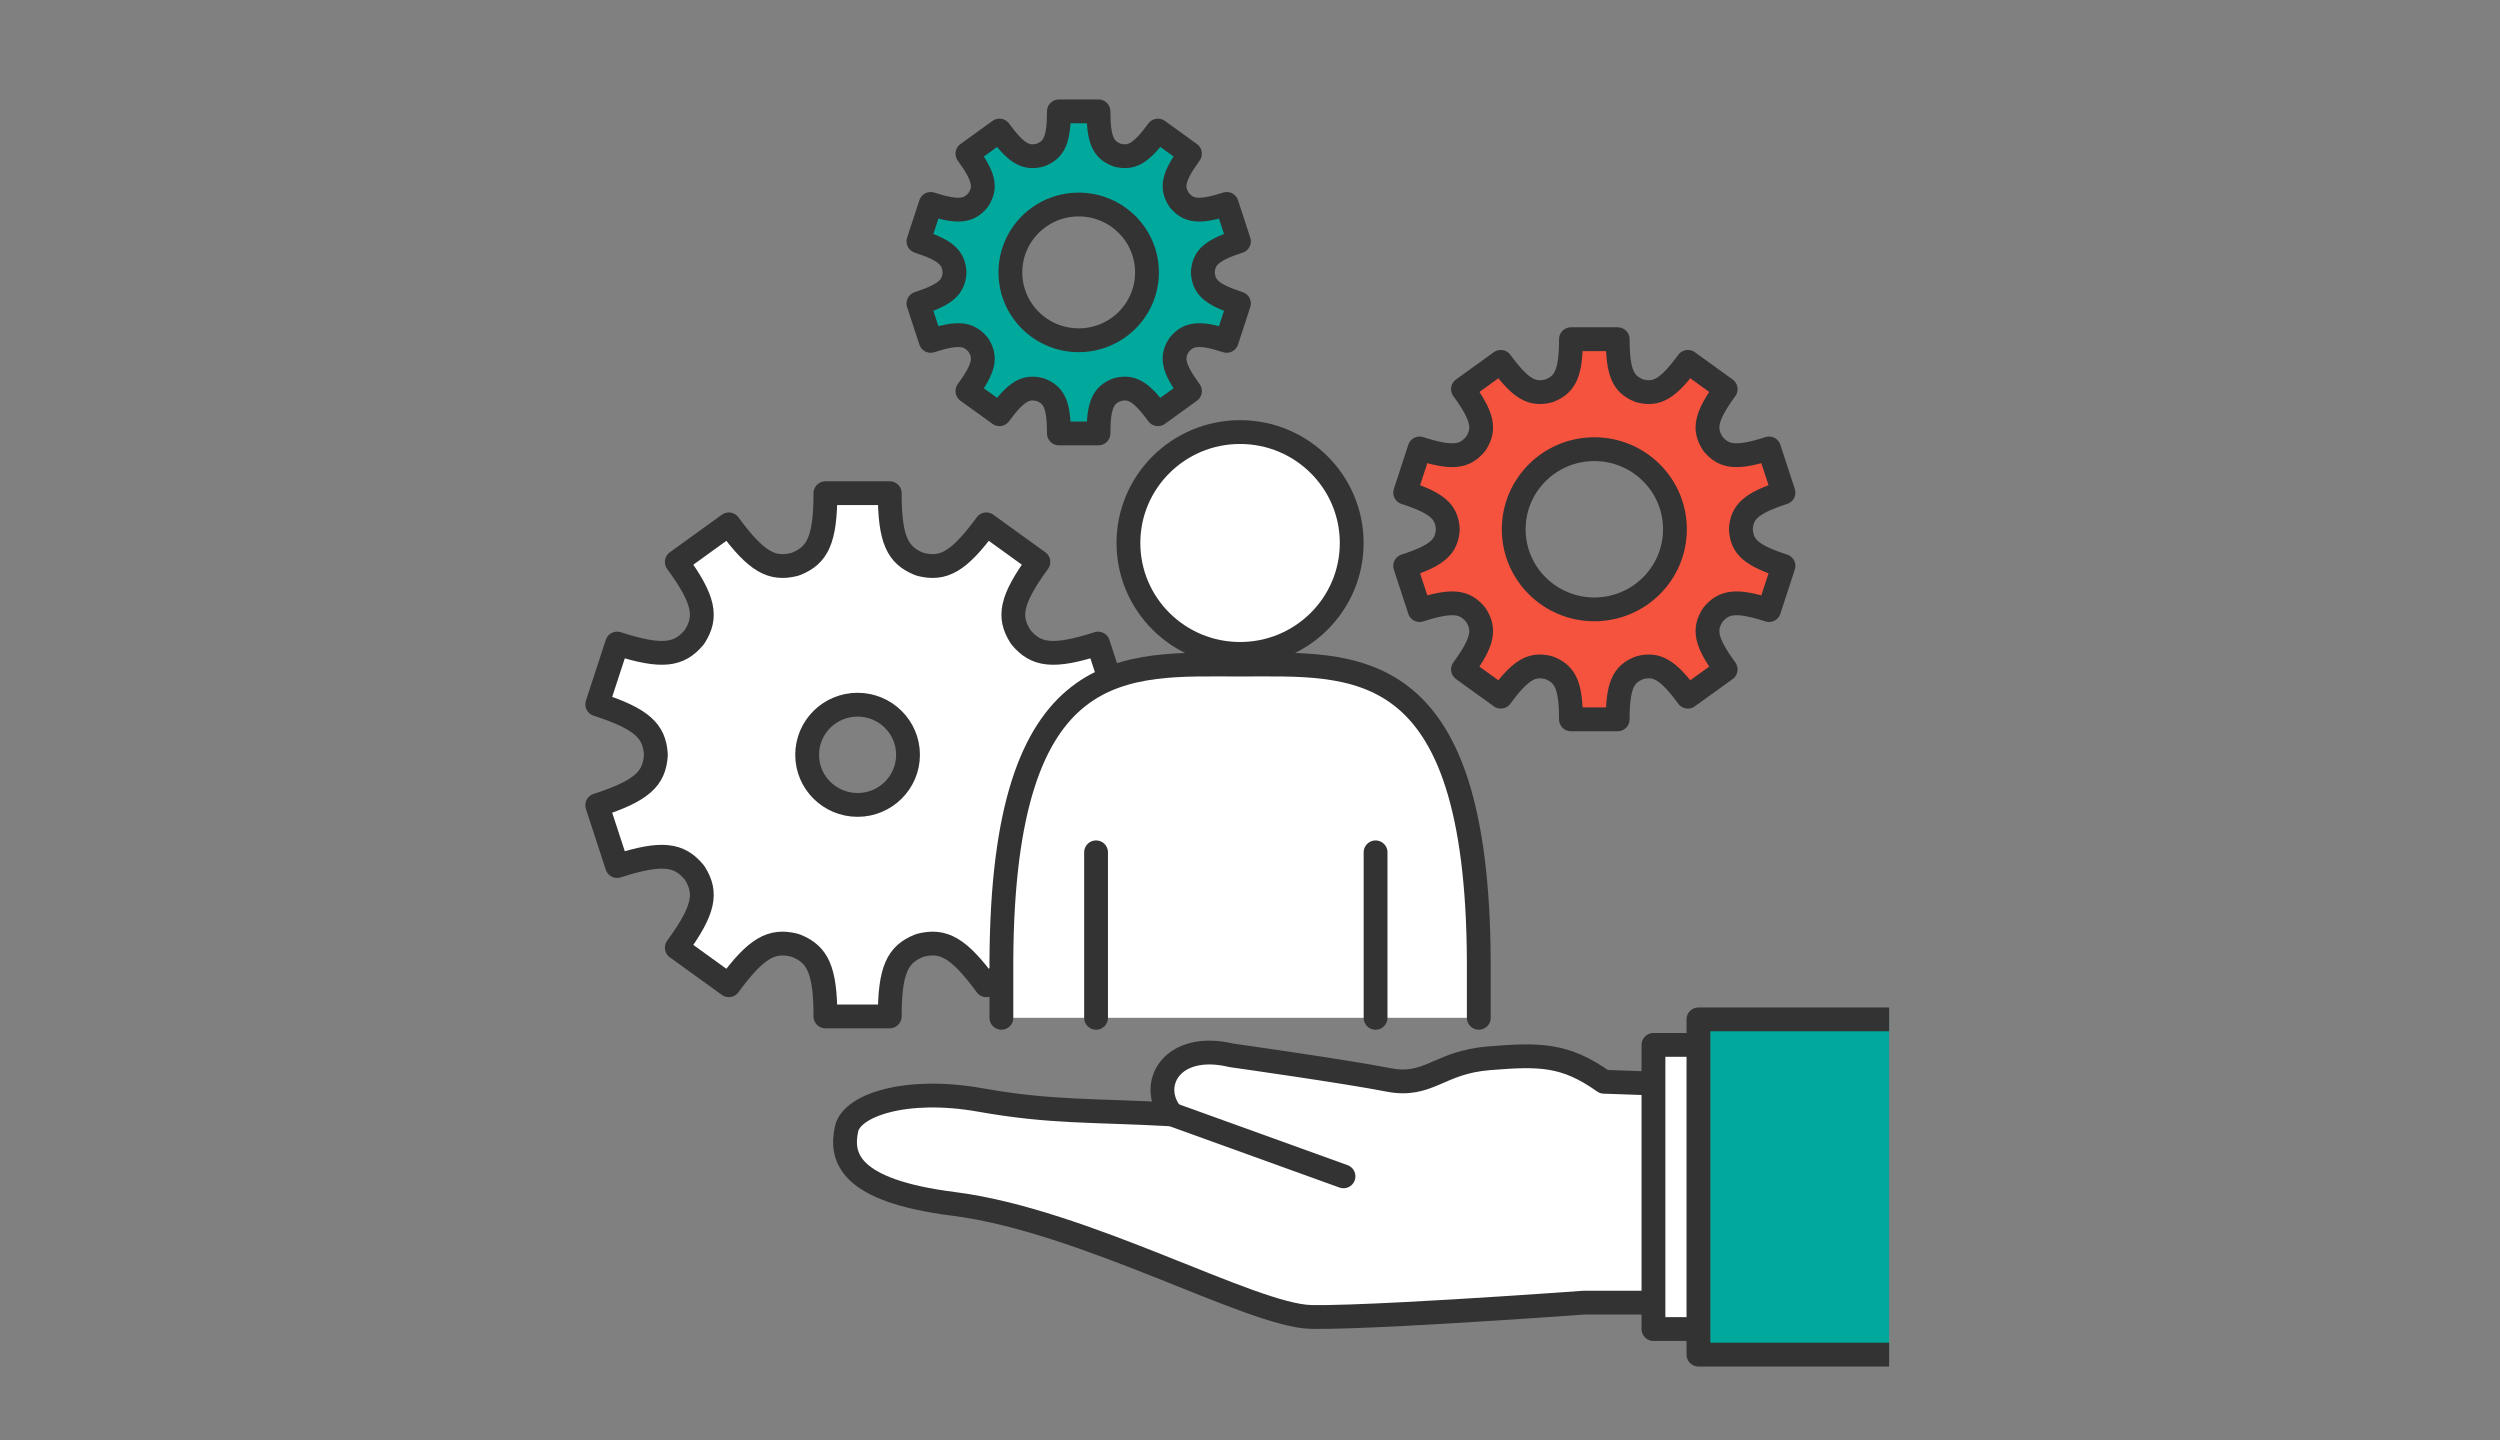
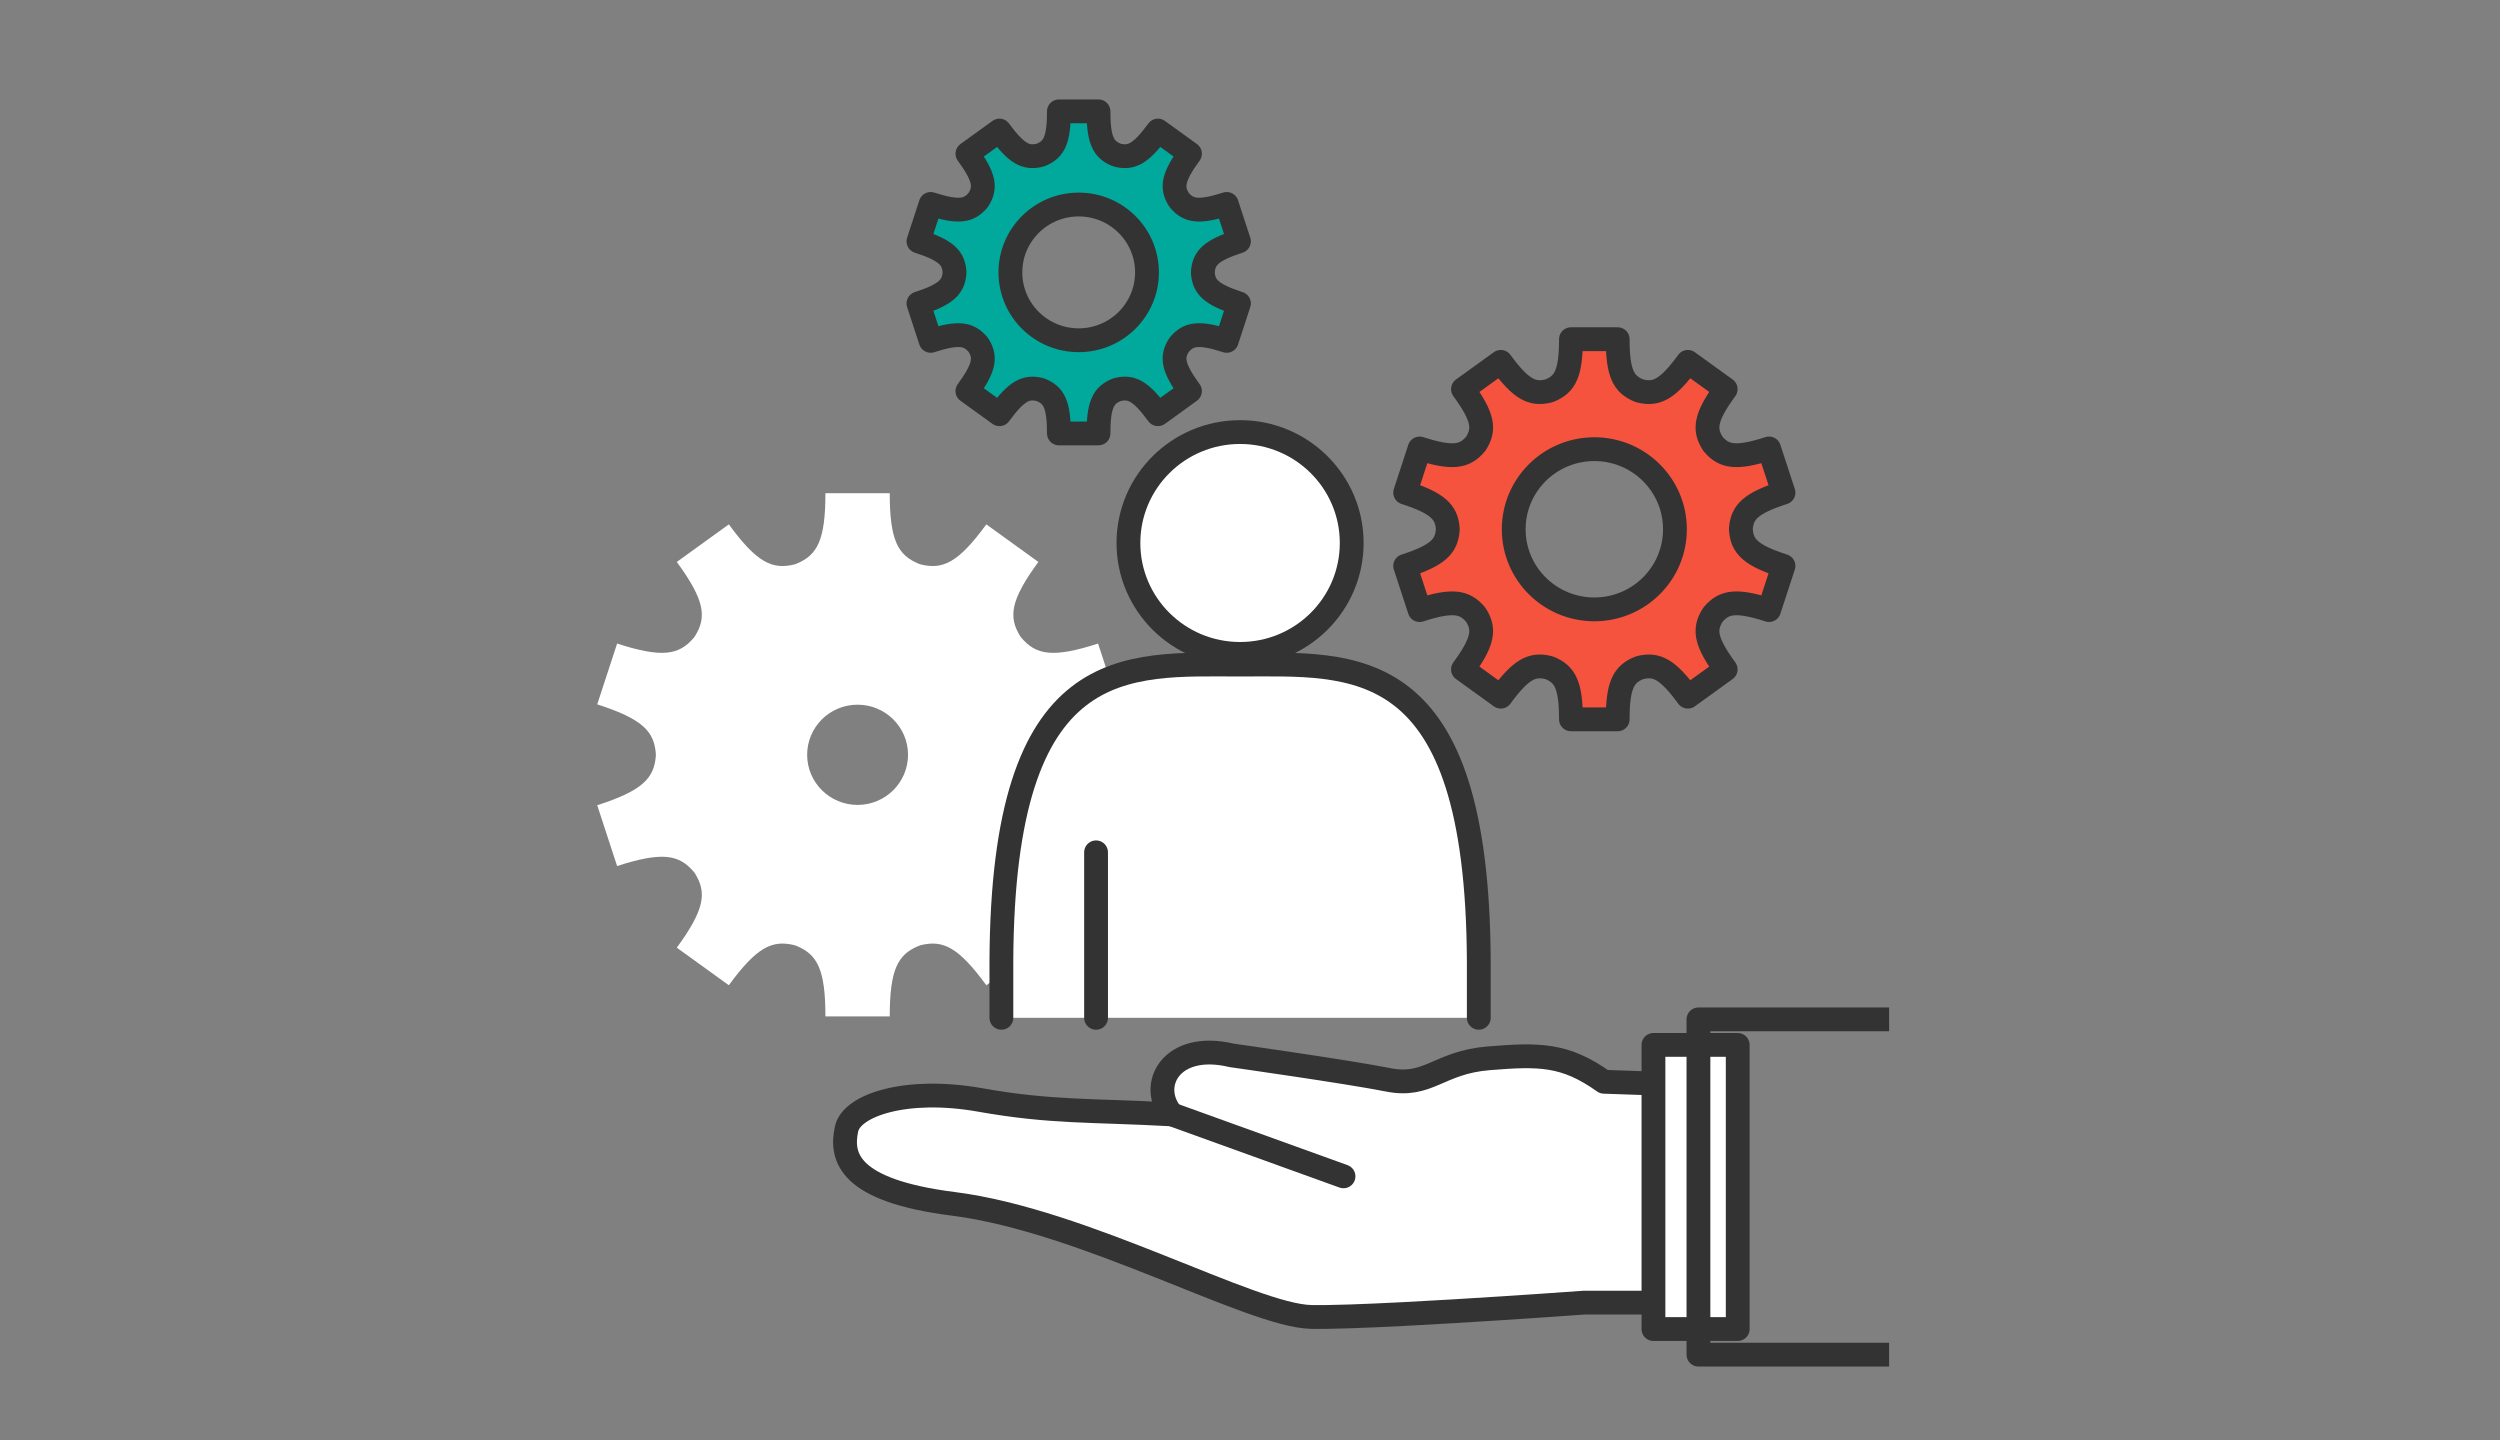
<svg xmlns="http://www.w3.org/2000/svg" width="210" height="121" viewBox="0 0 210 121" fill="none">
  <rect x="0" y="0" width="210" height="121" fill="#808080" stroke="none" />
  <path d="M133.924 51.187C130.183 51.187 127.152 48.175 127.152 44.459C127.152 40.743 130.183 37.73 133.924 37.73C137.664 37.73 140.695 40.743 140.695 44.459C140.695 48.175 137.664 51.187 133.924 51.187ZM146.235 44.512C146.235 44.495 146.236 44.477 146.236 44.459C146.236 44.441 146.235 44.423 146.235 44.405C146.338 43.023 147.046 42.273 149.813 41.38L148.599 37.671C145.825 38.566 144.81 38.369 143.907 37.304C143.889 37.278 143.871 37.252 143.852 37.226C143.118 36.047 143.247 35.027 144.957 32.688L141.781 30.396C140.075 32.728 139.138 33.169 137.79 32.844C137.744 32.829 137.698 32.813 137.653 32.799C136.38 32.272 135.886 31.365 135.886 28.493H131.96C131.96 31.365 131.467 32.272 130.194 32.799C130.149 32.813 130.103 32.829 130.057 32.844C128.709 33.169 127.772 32.728 126.066 30.396L122.89 32.688C124.601 35.027 124.729 36.048 123.995 37.226C123.976 37.252 123.958 37.278 123.94 37.303C123.037 38.369 122.022 38.566 119.248 37.671L118.034 41.38C120.801 42.273 121.509 43.023 121.612 44.405C121.612 44.424 121.61 44.441 121.61 44.459C121.61 44.477 121.612 44.495 121.612 44.512C121.509 45.894 120.801 46.644 118.034 47.537L119.248 51.247C122.022 50.352 123.037 50.548 123.94 51.615C123.958 51.64 123.976 51.667 123.995 51.691C124.729 52.87 124.601 53.891 122.89 56.229L126.066 58.521C127.772 56.189 128.709 55.749 130.057 56.074C130.103 56.089 130.149 56.105 130.194 56.12C131.467 56.646 131.96 57.553 131.96 60.424H135.886C135.886 57.553 136.38 56.646 137.653 56.12C137.698 56.105 137.744 56.089 137.79 56.074C139.138 55.749 140.075 56.189 141.781 58.521L144.957 56.229C143.247 53.891 143.118 52.87 143.852 51.693C143.871 51.667 143.889 51.64 143.908 51.614C144.81 50.548 145.825 50.352 148.599 51.247L149.813 47.537C147.046 46.644 146.338 45.894 146.235 44.512Z" fill="#F5533E" />
  <path d="M133.924 51.187C130.183 51.187 127.152 48.175 127.152 44.459C127.152 40.743 130.183 37.73 133.924 37.73C137.664 37.73 140.695 40.743 140.695 44.459C140.695 48.175 137.664 51.187 133.924 51.187ZM146.235 44.512C146.235 44.495 146.236 44.477 146.236 44.459C146.236 44.441 146.235 44.423 146.235 44.405C146.338 43.023 147.046 42.273 149.813 41.38L148.599 37.671C145.825 38.566 144.81 38.369 143.907 37.304C143.889 37.278 143.871 37.252 143.852 37.226C143.118 36.047 143.247 35.027 144.957 32.688L141.781 30.396C140.075 32.728 139.138 33.169 137.79 32.844C137.744 32.829 137.698 32.813 137.653 32.799C136.38 32.272 135.886 31.365 135.886 28.493H131.96C131.96 31.365 131.467 32.272 130.194 32.799C130.149 32.813 130.103 32.829 130.057 32.844C128.709 33.169 127.772 32.728 126.066 30.396L122.89 32.688C124.601 35.027 124.729 36.048 123.995 37.226C123.976 37.252 123.958 37.278 123.94 37.303C123.037 38.369 122.022 38.566 119.248 37.671L118.034 41.38C120.801 42.273 121.509 43.023 121.612 44.405C121.612 44.424 121.61 44.441 121.61 44.459C121.61 44.477 121.612 44.495 121.612 44.512C121.509 45.894 120.801 46.644 118.034 47.537L119.248 51.247C122.022 50.352 123.037 50.548 123.94 51.615C123.958 51.64 123.976 51.667 123.995 51.691C124.729 52.87 124.601 53.891 122.89 56.229L126.066 58.521C127.772 56.189 128.709 55.749 130.057 56.074C130.103 56.089 130.149 56.105 130.194 56.12C131.467 56.646 131.96 57.553 131.96 60.424H135.886C135.886 57.553 136.38 56.646 137.653 56.12C137.698 56.105 137.744 56.089 137.79 56.074C139.138 55.749 140.075 56.189 141.781 58.521L144.957 56.229C143.247 53.891 143.118 52.87 143.852 51.693C143.871 51.667 143.889 51.64 143.908 51.614C144.81 50.548 145.825 50.352 148.599 51.247L149.813 47.537C147.046 46.644 146.338 45.894 146.235 44.512Z" stroke="#333333" stroke-width="2" stroke-miterlimit="10" stroke-linejoin="round" />
  <path d="M90.61 28.581C87.442 28.581 84.873 26.029 84.873 22.881C84.873 19.733 87.442 17.18 90.61 17.18C93.779 17.18 96.347 19.733 96.347 22.881C96.347 26.029 93.779 28.581 90.61 28.581ZM101.041 22.926C101.041 22.911 101.042 22.896 101.042 22.881C101.042 22.866 101.041 22.851 101.041 22.835C101.127 21.664 101.727 21.029 104.071 20.273L103.044 17.13C100.693 17.889 99.833 17.721 99.068 16.819C99.053 16.797 99.038 16.775 99.022 16.753C98.4 15.754 98.509 14.891 99.957 12.91L97.267 10.967C95.822 12.943 95.028 13.316 93.885 13.04C93.846 13.028 93.808 13.014 93.77 13.001C92.691 12.557 92.273 11.788 92.273 9.354H88.948C88.948 11.788 88.529 12.557 87.451 13.001C87.412 13.014 87.374 13.028 87.335 13.04C86.192 13.316 85.399 12.943 83.954 10.967L81.263 12.91C82.712 14.891 82.82 15.754 82.199 16.753C82.183 16.775 82.167 16.797 82.152 16.819C81.387 17.721 80.528 17.889 78.177 17.13L77.149 20.273C79.493 21.029 80.093 21.664 80.18 22.835C80.18 22.851 80.179 22.866 80.179 22.881C80.179 22.896 80.18 22.911 80.18 22.926C80.093 24.096 79.493 24.732 77.149 25.489L78.177 28.632C80.528 27.873 81.387 28.04 82.152 28.943C82.167 28.964 82.183 28.987 82.199 29.009C82.82 30.007 82.712 30.871 81.263 32.852L83.954 34.794C85.399 32.818 86.192 32.445 87.335 32.72C87.374 32.733 87.412 32.747 87.451 32.759C88.529 33.205 88.948 33.974 88.948 36.407H92.273C92.273 33.974 92.691 33.205 93.77 32.759C93.808 32.747 93.846 32.733 93.885 32.72C95.028 32.445 95.822 32.818 97.267 34.794L99.957 32.852C98.509 30.871 98.4 30.007 99.022 29.009C99.038 28.987 99.053 28.964 99.069 28.943C99.833 28.04 100.693 27.873 103.044 28.632L104.071 25.489C101.727 24.732 101.127 24.096 101.041 22.926Z" fill="#01A89C" />
  <path d="M90.61 28.581C87.442 28.581 84.873 26.029 84.873 22.881C84.873 19.733 87.442 17.18 90.61 17.18C93.779 17.18 96.347 19.733 96.347 22.881C96.347 26.029 93.779 28.581 90.61 28.581ZM101.041 22.926C101.041 22.911 101.042 22.896 101.042 22.881C101.042 22.866 101.041 22.851 101.041 22.835C101.127 21.664 101.727 21.029 104.071 20.273L103.044 17.13C100.693 17.889 99.833 17.721 99.068 16.819C99.053 16.797 99.038 16.775 99.022 16.753C98.4 15.754 98.509 14.891 99.957 12.91L97.267 10.967C95.822 12.943 95.028 13.316 93.885 13.04C93.846 13.028 93.808 13.014 93.77 13.001C92.691 12.557 92.273 11.788 92.273 9.354H88.948C88.948 11.788 88.529 12.557 87.451 13.001C87.412 13.014 87.374 13.028 87.335 13.04C86.192 13.316 85.399 12.943 83.954 10.967L81.263 12.91C82.712 14.891 82.82 15.754 82.199 16.753C82.183 16.775 82.167 16.797 82.152 16.819C81.387 17.721 80.528 17.889 78.177 17.13L77.149 20.273C79.493 21.029 80.093 21.664 80.18 22.835C80.18 22.851 80.179 22.866 80.179 22.881C80.179 22.896 80.18 22.911 80.18 22.926C80.093 24.096 79.493 24.732 77.149 25.489L78.177 28.632C80.528 27.873 81.387 28.04 82.152 28.943C82.167 28.964 82.183 28.987 82.199 29.009C82.82 30.007 82.712 30.871 81.263 32.852L83.954 34.794C85.399 32.818 86.192 32.445 87.335 32.72C87.374 32.733 87.412 32.747 87.451 32.759C88.529 33.205 88.948 33.974 88.948 36.407H92.273C92.273 33.974 92.691 33.205 93.77 32.759C93.808 32.747 93.846 32.733 93.885 32.72C95.028 32.445 95.822 32.818 97.267 34.794L99.957 32.852C98.509 30.871 98.4 30.007 99.022 29.009C99.038 28.987 99.053 28.964 99.069 28.943C99.833 28.04 100.693 27.873 103.044 28.632L104.071 25.489C101.727 24.732 101.127 24.096 101.041 22.926Z" stroke="#333333" stroke-width="2" stroke-miterlimit="10" stroke-linejoin="round" />
  <path d="M72.037 67.613C69.697 67.613 67.8 65.728 67.8 63.403C67.8 61.078 69.697 59.194 72.037 59.194C74.376 59.194 76.274 61.078 76.274 63.403C76.274 65.728 74.376 67.613 72.037 67.613ZM88.983 63.477C88.983 63.452 88.985 63.428 88.985 63.403C88.985 63.379 88.983 63.354 88.983 63.329C89.125 61.428 90.1 60.395 93.907 59.165L92.238 54.059C88.419 55.292 87.022 55.021 85.779 53.554C85.754 53.519 85.729 53.483 85.703 53.447C84.693 51.826 84.87 50.421 87.223 47.203L82.852 44.047C80.504 47.257 79.215 47.864 77.358 47.417C77.295 47.395 77.233 47.374 77.17 47.353C75.418 46.629 74.738 45.381 74.738 41.428H69.335C69.335 45.381 68.656 46.629 66.904 47.353C66.841 47.373 66.779 47.395 66.716 47.417C64.859 47.864 63.57 47.257 61.222 44.047L56.851 47.203C59.204 50.421 59.381 51.826 58.371 53.447C58.345 53.483 58.321 53.519 58.295 53.554C57.052 55.021 55.655 55.292 51.837 54.059L50.167 59.165C53.975 60.395 54.949 61.428 55.092 63.33C55.092 63.354 55.089 63.379 55.089 63.403C55.089 63.428 55.092 63.452 55.092 63.477C54.949 65.379 53.975 66.411 50.167 67.641L51.837 72.747C55.655 71.514 57.052 71.785 58.295 73.253C58.321 73.287 58.345 73.324 58.371 73.358C59.381 74.981 59.204 76.386 56.851 79.604L61.222 82.76C63.57 79.549 64.859 78.943 66.716 79.39C66.779 79.411 66.841 79.433 66.904 79.454C68.656 80.177 69.335 81.426 69.335 85.379H74.738C74.738 81.426 75.418 80.177 77.17 79.453C77.233 79.433 77.295 79.411 77.358 79.39C79.215 78.943 80.504 79.549 82.852 82.76L87.223 79.604C84.87 76.386 84.693 74.981 85.703 73.359C85.729 73.324 85.754 73.287 85.779 73.251C87.022 71.785 88.419 71.514 92.238 72.747L93.907 67.641C90.1 66.411 89.125 65.379 88.983 63.477Z" fill="white" />
-   <path d="M72.037 67.613C69.697 67.613 67.8 65.728 67.8 63.403C67.8 61.078 69.697 59.194 72.037 59.194C74.376 59.194 76.274 61.078 76.274 63.403C76.274 65.728 74.376 67.613 72.037 67.613ZM88.983 63.477C88.983 63.452 88.985 63.428 88.985 63.403C88.985 63.379 88.983 63.354 88.983 63.329C89.125 61.428 90.1 60.395 93.907 59.165L92.238 54.059C88.419 55.292 87.022 55.021 85.779 53.554C85.754 53.519 85.729 53.483 85.703 53.447C84.693 51.826 84.87 50.421 87.223 47.203L82.852 44.047C80.504 47.257 79.215 47.864 77.358 47.417C77.295 47.395 77.233 47.374 77.17 47.353C75.418 46.629 74.738 45.381 74.738 41.428H69.335C69.335 45.381 68.656 46.629 66.904 47.353C66.841 47.373 66.779 47.395 66.716 47.417C64.859 47.864 63.57 47.257 61.222 44.047L56.851 47.203C59.204 50.421 59.381 51.826 58.371 53.447C58.345 53.483 58.321 53.519 58.295 53.554C57.052 55.021 55.655 55.292 51.837 54.059L50.167 59.165C53.975 60.395 54.949 61.428 55.092 63.33C55.092 63.354 55.089 63.379 55.089 63.403C55.089 63.428 55.092 63.452 55.092 63.477C54.949 65.379 53.975 66.411 50.167 67.641L51.837 72.747C55.655 71.514 57.052 71.785 58.295 73.253C58.321 73.287 58.345 73.324 58.371 73.358C59.381 74.981 59.204 76.386 56.851 79.604L61.222 82.76C63.57 79.549 64.859 78.943 66.716 79.39C66.779 79.411 66.841 79.433 66.904 79.454C68.656 80.177 69.335 81.426 69.335 85.379H74.738C74.738 81.426 75.418 80.177 77.17 79.453C77.233 79.433 77.295 79.411 77.358 79.39C79.215 78.943 80.504 79.549 82.852 82.76L87.223 79.604C84.87 76.386 84.693 74.981 85.703 73.359C85.729 73.324 85.754 73.287 85.779 73.251C87.022 71.785 88.419 71.514 92.238 72.747L93.907 67.641C90.1 66.411 89.125 65.379 88.983 63.477Z" stroke="#333333" stroke-width="2" stroke-miterlimit="10" stroke-linejoin="round" />
  <path d="M124.218 85.496V80.757C124.111 54.635 113.737 55.825 104.168 55.825C94.597 55.825 84.223 54.635 84.116 80.757V85.496" fill="white" />
  <path d="M124.218 85.496V80.757C124.111 54.635 113.737 55.825 104.168 55.825C94.597 55.825 84.223 54.635 84.116 80.757V85.496" stroke="#333333" stroke-width="2" stroke-miterlimit="10" stroke-linecap="round" stroke-linejoin="round" />
  <path d="M113.543 45.61C113.543 50.756 109.345 54.927 104.167 54.927C98.988 54.927 94.789 50.756 94.789 45.61C94.789 40.465 98.988 36.294 104.167 36.294C109.345 36.294 113.543 40.465 113.543 45.61Z" fill="white" />
  <path d="M94.788 45.611C94.788 40.466 98.987 36.294 104.166 36.294C109.345 36.294 113.543 40.466 113.543 45.611C113.543 50.757 109.345 54.928 104.166 54.928C98.987 54.928 94.788 50.757 94.788 45.611Z" stroke="#333333" stroke-width="2" stroke-miterlimit="10" stroke-linecap="round" stroke-linejoin="round" />
  <path d="M92.069 71.596V85.497" stroke="#333333" stroke-width="2" stroke-miterlimit="10" stroke-linecap="round" stroke-linejoin="round" />
-   <path d="M115.548 71.596V85.497" stroke="#333333" stroke-width="2" stroke-miterlimit="10" stroke-linecap="round" stroke-linejoin="round" />
  <path d="M117.88 110.381C114.655 110.546 111.74 110.656 110.136 110.623C105.113 110.517 91.12 102.52 80.094 101.125C71.221 100.004 70.599 97.175 71.112 94.826C71.548 92.823 76.14 91.295 82.33 92.395C88.322 93.46 91.656 93.237 98.429 93.609C96.403 91.184 98.371 87.438 103.448 88.65C103.448 88.65 113.178 90.026 116.599 90.705C120.021 91.385 120.822 89.239 125.071 88.896C129.32 88.553 131.455 88.538 134.734 90.869L145.572 91.244V109.423H133.028C133.028 109.423 127.736 109.811 122.1 110.145L117.88 110.381Z" fill="white" stroke="#333333" stroke-width="2" stroke-miterlimit="10" stroke-linejoin="round" />
  <path d="M138.89 111.641V87.773H145.968V111.641H138.89Z" fill="white" stroke="#333333" stroke-width="2" stroke-miterlimit="10" stroke-linejoin="round" />
-   <path d="M158.685 113.788H142.669V85.628H158.685" fill="#01A89C" />
  <path d="M158.685 113.788H142.669V85.628H158.685" stroke="#333333" stroke-width="2" stroke-miterlimit="10" stroke-linejoin="round" />
  <path d="M98.429 93.607L112.854 98.813" stroke="#333333" stroke-width="2" stroke-miterlimit="10" stroke-linecap="round" stroke-linejoin="round" />
</svg>